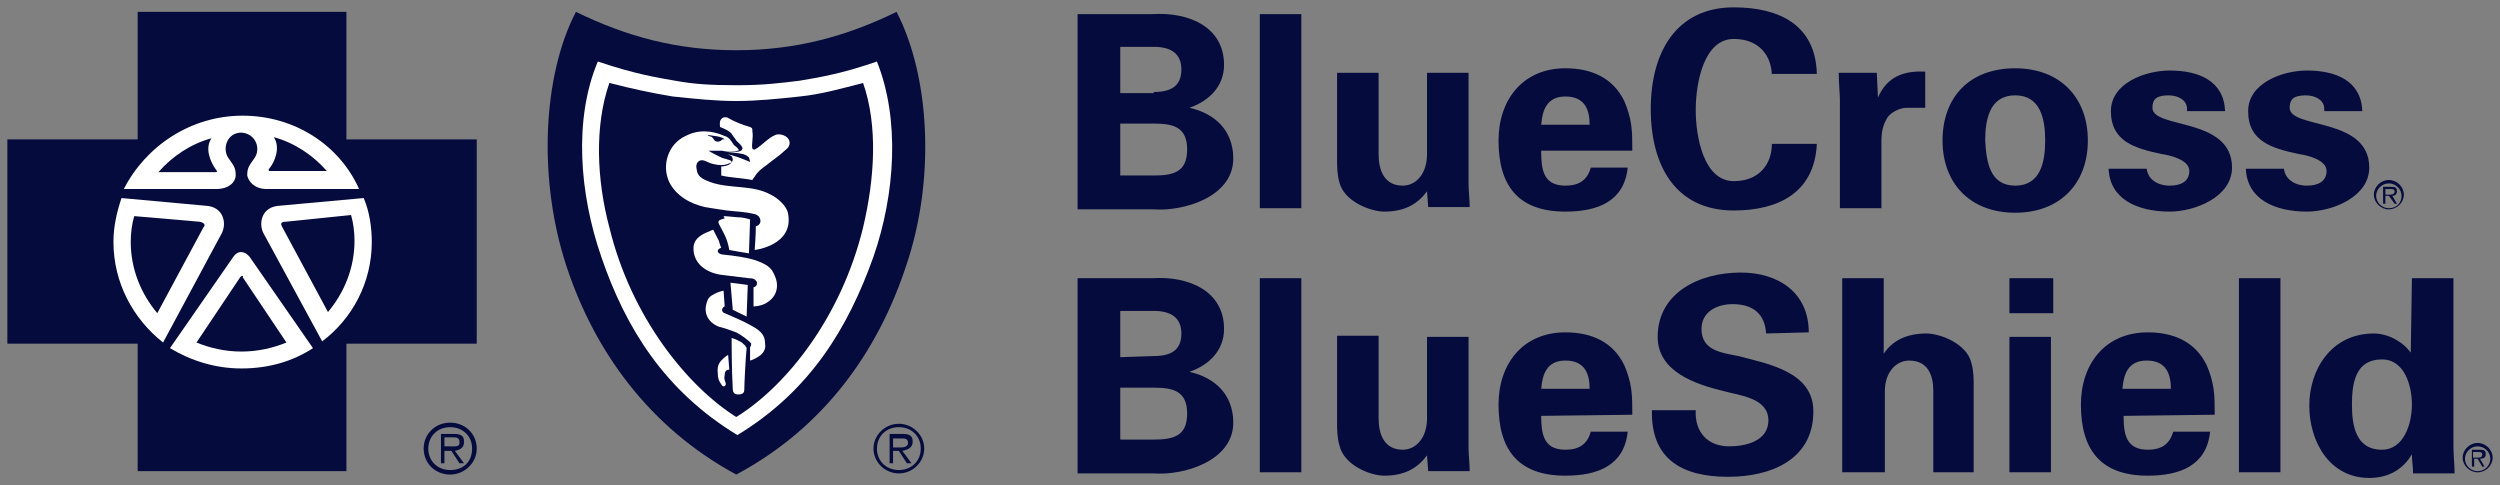
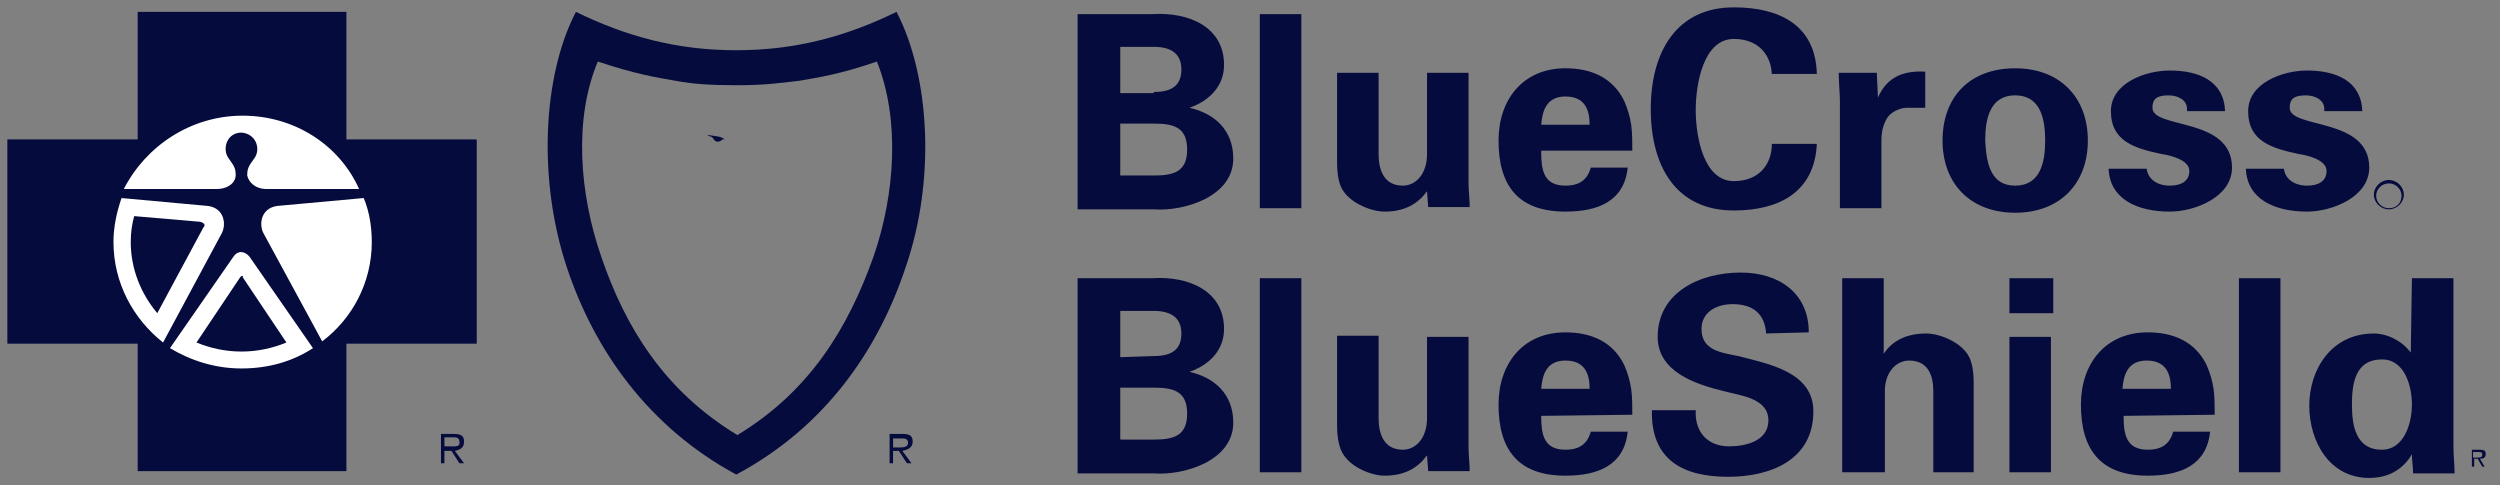
<svg xmlns="http://www.w3.org/2000/svg" fill="none" height="33" viewBox="0 0 170 33" width="170">
  <rect x="0" y="0" width="170" height="33" fill="#808080" stroke="none" />
  <path d="m16.42 25.517c5.154 0 9.332-4.088 9.332-9.132s-4.178-9.132-9.332-9.132c-5.154 0-9.332 4.088-9.332 9.132s4.178 9.132 9.332 9.132z" fill="#fff" />
-   <path d="m49.984 4.721c-4 0-10.117-1.842-10.117-1.842s-1.333 3.377-1.333 7.981 3.921 16.729 11.842 19.799c0 0 11.293-6.983 11.293-19.185 0-7.29-1.098-8.595-1.098-8.595s-6.588 1.842-10.587 1.842z" fill="#fff" />
  <g fill="#060b3d">
    <path d="m73.276.96h5.097c2.431-.153 4.862.844 4.862 3.453 0 1.458-1.02 2.456-2.353 2.916 1.725.384 2.98 1.535 2.98 3.453 0 2.609-3.372 3.607-5.411 3.453h-5.176zm5.176 5.295c1.255 0 1.882-.46 1.882-1.535s-.706-1.535-1.882-1.535h-2.274v3.146h2.274zm0 5.679c1.333 0 2.274-.23 2.274-1.765 0-1.535-.941-1.765-2.274-1.765h-2.274v3.53zm10.038-10.974v13.199h-2.823v-13.199zm8.548 12.048c-.627.844-1.49 1.381-2.902 1.381-.941 0-2.745-.691-3.058-1.995-.157-.537-.157-1.151-.157-1.458v-5.986h2.823v5.525c0 .998.314 2.149 1.647 2.149.863 0 1.647-.767 1.647-2.149v-5.525h2.823v7.52c0 .537.078 1.074.078 1.611h-2.823zm7.764-2.686c0 1.228.156 2.302 1.646 2.302.942 0 1.491-.384 1.726-1.228h2.509c-.235 2.302-2.039 2.993-4.235 2.993-3.215 0-4.548-1.765-4.548-4.835 0-2.763 1.647-4.911 4.548-4.911 1.726 0 3.216.614 4 2.225.235.537.392 1.074.471 1.612.078.537.078 1.151.078 1.765h-6.195zm3.293-1.842c0-.998-.313-1.918-1.647-1.918-1.254 0-1.568.921-1.646 1.918zm12.391-3.3c0-1.381-.863-2.532-2.588-2.532-2.039 0-2.588 2.993-2.588 4.835 0 1.842.549 4.834 2.588 4.834 1.725 0 2.588-1.151 2.588-2.532h3.059c-.157 3.3-2.588 4.528-5.647 4.528-3.921 0-5.646-2.993-5.646-6.907 0-3.837 1.725-6.906 5.646-6.906 3.137 0 5.568 1.228 5.647 4.528h-3.059zm7.136-.23.079 1.688c.627-1.458 1.804-1.842 3.215-1.765v2.456h-1.255c-.47 0-1.097.307-1.333.691-.313.537-.392.998-.392 1.612v4.528h-2.823v-7.367c0-.384-.078-1.151-.078-1.842zm9.411 9.516c-3.058 0-4.94-1.995-4.94-4.911 0-2.916 1.803-4.911 4.94-4.911 3.059 0 4.941 1.995 4.941 4.911 0 2.916-1.882 4.911-4.941 4.911zm0-1.842c1.725 0 2.039-1.611 2.039-3.07 0-1.458-.314-3.07-2.039-3.07s-2.039 1.612-2.039 3.07c.079 1.458.314 3.07 2.039 3.07zm11.685-5.218c0-.614-.627-.921-1.255-.921-.784 0-1.098.23-1.098.844 0 1.458 5.412.614 5.412 4.067 0 1.995-2.51 2.993-4.235 2.993-2.196 0-4.078-.844-4.157-2.916h2.588c.079.691.706 1.151 1.569 1.151.784 0 1.333-.307 1.333-.998 0-.767-1.333-1.074-1.882-1.151-1.804-.384-3.451-.844-3.451-2.916 0-1.918 2.353-2.763 4-2.763 1.96 0 3.686.691 3.764 2.763h-2.588zm9.332 0c0-.614-.627-.921-1.254-.921-.785 0-1.098.23-1.098.844 0 1.458 5.411.614 5.411 4.067 0 1.995-2.51 2.993-4.235 2.993-2.196 0-4.078-.844-4.156-2.916h2.588c.078.691.705 1.151 1.568 1.151.784 0 1.333-.307 1.333-.998 0-.767-1.333-1.074-1.882-1.151-1.804-.384-3.451-.844-3.451-2.916 0-1.918 2.353-2.763 4-2.763 1.961 0 3.686.691 3.764 2.763h-2.588zm-84.774 11.511h5.097c2.431-.153 4.862.844 4.862 3.453 0 1.458-1.02 2.456-2.353 2.916 1.725.384 2.98 1.535 2.98 3.453 0 2.609-3.372 3.607-5.411 3.453h-5.176zm5.176 5.295c1.255 0 1.882-.46 1.882-1.535 0-1.074-.706-1.535-1.882-1.535h-2.274v3.146zm0 5.679c1.333 0 2.274-.23 2.274-1.765s-.941-1.765-2.274-1.765h-2.274v3.53zm10.038-10.974v13.199h-2.823v-13.199zm8.548 12.048c-.627.844-1.49 1.381-2.902 1.381-.941 0-2.745-.691-3.058-2.072-.157-.537-.157-1.151-.157-1.458v-5.986h2.823v5.602c0 .998.314 2.149 1.647 2.149.863 0 1.647-.767 1.647-2.149v-5.525h2.823v7.52c0 .537.078 1.074.078 1.611h-2.823zm7.764-2.686c0 1.228.156 2.302 1.646 2.302.942 0 1.491-.384 1.726-1.228h2.509c-.235 2.302-2.039 2.993-4.235 2.993-3.215 0-4.548-1.765-4.548-4.835 0-2.763 1.647-4.911 4.548-4.911 1.726 0 3.216.614 4 2.225.235.537.392 1.074.471 1.612.078.537.078 1.151.078 1.765zm3.293-1.842c0-.998-.313-1.919-1.647-1.919-1.254 0-1.568.921-1.646 1.919zm11.999-3.76c-.078-1.305-.863-1.995-2.274-1.995-1.098 0-2.118.537-2.118 1.688 0 1.458 1.333 1.611 2.51 1.842 2.039.537 5.097 1.074 5.097 3.76 0 3.3-2.901 4.451-5.803 4.451-3.058 0-5.254-1.151-5.176-4.528h2.98c-.078 1.458.784 2.456 2.274 2.456 1.177 0 2.667-.384 2.667-1.765 0-1.535-1.961-1.688-3.059-1.995-1.882-.46-4.47-1.304-4.47-3.683 0-2.993 2.823-4.374 5.647-4.374 2.588 0 4.627 1.381 4.627 4.067zm5.176 9.439v-13.199h2.823v5.141c.549-.844 1.49-1.381 2.902-1.381.941 0 2.744.691 3.058 1.995.157.537.157 1.151.157 1.458v5.986h-2.745v-5.525c0-.998-.314-2.072-1.647-2.072-.862 0-1.647.767-1.647 2.072v5.525zm14.351-13.199v2.379h-2.98v-2.379zm-.157 3.99v9.209h-2.823v-9.209zm4.941 5.372c0 1.228.157 2.302 1.647 2.302.941 0 1.49-.384 1.725-1.228h2.51c-.236 2.302-2.039 2.993-4.235 2.993-3.216 0-4.549-1.765-4.549-4.835 0-2.763 1.647-4.911 4.549-4.911 1.725 0 3.215.614 3.999 2.225.236.537.392 1.074.471 1.612.078.537.078 1.151.078 1.765zm3.215-1.842c0-.998-.314-1.919-1.647-1.919-1.254 0-1.568.921-1.647 1.919zm7.45-7.52v13.199h-2.823v-13.199zm8.94 0h2.824v11.434c0 .614.078 1.228.078 1.842h-2.823c0-.46-.079-.844-.079-1.304-.627 1.074-1.646 1.611-2.901 1.611-2.745 0-4.078-2.532-4.078-4.911 0-2.456 1.49-4.911 4.392-4.911.941 0 1.96.537 2.509 1.304zm-2.039 11.664c1.49 0 2.039-1.765 2.039-3.07 0-1.228-.47-3.07-2.039-3.07-1.803 0-2.039 1.612-2.039 3.07 0 1.381.236 3.07 2.039 3.07zm.471-16.422c-.471 0-.863-.384-.863-.844 0-.46.392-.844.863-.844s.863.384.863.844c0 .461-.314.844-.863.844zm0-1.919c-.549 0-1.019.46-1.019.998s.47.998 1.019.998 1.019-.46 1.019-.998-.47-.998-1.019-.998z" />
-     <path d="m162.442 13.239h-.235v-.384h.313c.157 0 .314 0 .314.153 0 .23-.235.23-.392.23zm.549-.23c0-.23-.078-.307-.392-.307h-.549v1.151h.157v-.537h.235l.392.537h.157l-.314-.537c.157 0 .314-.077.314-.307zm5.489 19.031c-.47 0-.862-.384-.862-.844 0-.46.392-.844.862-.844.471 0 .863.384.863.844 0 .461-.392.844-.863.844zm0-1.919c-.548 0-1.019.46-1.019.998s.471.998 1.019.998c.549 0 1.02-.46 1.02-.998s-.471-.998-1.02-.998z" />
    <path d="m168.402 31.119h-.235v-.384h.313c.157 0 .314 0 .314.153 0 .23-.157.23-.392.23zm.627-.23c0-.23-.078-.307-.392-.307h-.549v1.151h.157v-.537h.235l.314.537h.157l-.314-.537c.236 0 .392-.077.392-.307z" />
-     <path d="m30.614 28.74c-1.02 0-1.804.767-1.804 1.765s.784 1.765 1.804 1.765c.941 0 1.804-.767 1.804-1.765s-.784-1.765-1.804-1.765zm0 3.223c-.863 0-1.49-.614-1.49-1.458s.627-1.458 1.49-1.458c.863 0 1.49.614 1.49 1.458s-.549 1.458-1.49 1.458z" />
    <path d="m31.555 30.044c0-.384-.157-.537-.706-.537h-.863v1.995h.235v-.844h.471l.549.844h.314l-.627-.844c.392-.077.627-.23.627-.614zm-.941.307h-.392v-.614h.549c.235 0 .47 0 .47.307.079.384-.392.307-.627.307zm-14.116-11.588c-.078 0-.078 0-.157.077l-2.98 4.451c.941.384 1.96.614 3.058.614s2.117-.23 3.058-.614l-2.98-4.451c.079-.077 0-.077 0-.077zm-2.902-3.683-4.47-.384c-.157.537-.235 1.151-.235 1.765 0 1.842.706 3.53 1.804 4.835l3.137-5.832c.157-.153.078-.307-.235-.384z" />
    <path d="m23.556 9.478v-8.671h-14.194v8.671h-8.862v13.89h8.862v8.671h14.194v-8.671h8.862v-13.89zm-7.058-1.612c3.529 0 6.588 1.995 7.921 4.988h-6.274c-.863 0-1.255-.537-1.333-.921 0-.461.079-.614.471-1.151.47-.614.157-1.688-.863-1.765-1.02 0-1.333 1.151-.863 1.765.392.537.47.691.47 1.151 0 .384-.392.921-1.333.921h-6.274c1.49-2.916 4.548-4.988 8.077-4.988zm-8.783 8.595c0-1.074.235-2.072.549-2.993l5.882.537c1.098.153 1.255 1.228.941 1.842l-3.999 7.444c-2.039-1.611-3.372-4.067-3.372-6.83zm13.567 7.213c-1.412.921-3.058 1.381-4.862 1.381s-3.451-.537-4.862-1.381l4.313-6.216c.314-.46.784-.384 1.098 0zm.627-.461-4-7.367c-.314-.614-.157-1.688.941-1.842l5.882-.537c.392.921.549 1.995.549 2.993 0 2.763-1.333 5.218-3.372 6.753z" />
-     <path d="m22.223 11.627c-.941-1.074-2.196-1.918-3.607-2.302.471.691.079 1.688-.314 2.149-.079.077 0 .153 0 .153zm-2.823 3.453c-.314 0-.314.153-.235.307l3.137 5.832c1.098-1.304 1.804-2.993 1.804-4.835 0-.614-.078-1.228-.235-1.765zm-5.019-5.679c-1.412.384-2.666 1.228-3.607 2.302h3.921c.079 0 .079-.077 0-.153-.392-.537-.784-1.458-.314-2.149z" />
    <path d="m60.964.807c-3.451 1.688-6.901 2.609-10.901 2.609-4 0-7.45-.921-10.901-2.609-2.274 4.374-2.588 11.434-.627 17.343 1.882 5.679 5.568 10.897 11.528 14.12 6.038-3.223 9.646-8.441 11.528-14.12 2.039-5.909 1.647-12.969-.627-17.343zm-1.569 16.652c-1.725 4.835-4.313 9.132-9.254 12.125-4.941-2.993-7.607-7.29-9.254-12.125-1.49-4.297-1.882-9.362-.235-13.276 2.51.844 3.921 1.074 5.254 1.305 1.255.23 2.353.307 4.235.307 1.804 0 2.98-.153 4.235-.307 1.333-.23 2.823-.46 5.254-1.305 1.568 3.914 1.255 8.978-.235 13.276z" />
-     <path d="m54.376 6.562c-1.412.153-2.902.307-4.313.307s-2.823-.153-4.313-.307c-1.411-.23-2.823-.537-4.313-.921-1.02 2.916-.863 6.6 0 9.823 1.49 6.139 5.333 10.82 8.627 12.892 3.372-2.072 7.136-6.753 8.626-12.892.784-3.3 1.02-6.906 0-9.823-1.49.384-2.823.767-4.313.921zm-5.097 18.954c-.079.307.078.46.078.614-.078.23-.235.153-.314 0-.157-.23-.235-.384-.235-.767-.078-.614.235-.844.392-.998.157-.153.314-.23.314-.23l.078.998c-.157 0-.314.077-.314.384zm1.333.998c0 .153-.078.307-.392.307-.235 0-.392-.077-.392-.384-.078-1.228-.078-3.453-.078-3.453s.314.077.549.23c.079 0 .235.153.392.307 0 .077.078.077.078.153-.078.844-.157 2.456-.157 2.839zm1.02-2.302c-.314.23-.627.307-.627.307v-.921s.079-.077.079-.23c-.079-.153-.706-.614-1.02-.767-.392-.153-.863-.307-1.176-.384-.784-.307-1.098-.998-.784-1.765.078-.307.471-.46.627-.537.157-.077.47-.153.47-.153l.079 1.074s-.079 0-.157.153.078.307.157.307c.549.23 1.255.537 1.804.844.706.384.941.691.941 1.228.079.384-.157.691-.392.844zm-1.96-4.988c.549.077.706.077 1.176.153l-.078 2.149-.941-.461zm3.137.461c-.079.384-.314.691-.706.921-.392.23-.863.23-.863.23v-1.304s.078 0 .157-.077c.078-.077.078-.153.078-.23 0-.077-.078-.153-.157-.23-.157-.077-.314-.077-.392-.077l-1.882-.23c-1.098-.153-1.961-.844-1.882-1.919.078-.691.784-.921 1.333-1.151l.392.767c.079.307.157.46.157.46s-.235.077-.235.23c0 .153.235.23.314.23.784.077 1.882.23 2.431.46.392.153.706.307.941.614.314.537.392.921.314 1.305zm-3.607-4.988s.235 0 .941.077c.47 0 .863.153.863.153l-.078 2.302c-.549-.077-.863-.153-1.333-.23-.157-.844-.392-1.151-.706-1.765-.078-.153 0-.23 0-.23.079-.077.392-.153.392-.153zm2.117 2.302s.079-1.074.079-1.611c.314-.077.392-.384.235-.614-.078-.153-.314-.23-.392-.23-.627-.153-1.176-.153-1.804-.23-.549-.077-1.02-.153-1.49-.23-1.02-.23-1.961-.767-2.431-1.688-.549-1.151-.078-2.609 1.098-3.146.863-.46 1.804-.384 2.666 0 .314.077.47.384.627.614.079.077.235.153.314.307.078.077-.078.077-.078.077-.157.077-.863.077-1.02 0h-.941c.235.153.549.307.863.46.157.077.314.077.47.153.078 0 .235.077.235.153s-.157.077-.314.153c-.235.077-.549.077-.863 0-.47-.077-.706-.384-1.019-.23-.235.153-.235.384-.157.691.078.46.549.614.941.767 1.333.46 2.823.153 4.078.844.471.23 1.098.767 1.176 1.305.392 2.149-2.274 2.456-2.274 2.456zm2.353-7.137c-.078.23-.157.23-.314.384-.314.307-.784.614-1.255.998-.314.23-.549.384-.784.767-.078.077-.157.23-.157.23-.784-.153-1.49-.153-2.117-.307v-.614s.706 0 .784-.46c0 0 0-.153-.078-.23s-.314-.153-.392-.153c.549.077 1.098.307 1.647.537 0-.077-.078-.307-.078-.307-.078-.077-.157-.153-.392-.23-.314-.077-1.176-.153-1.176-.153h.706c.157 0 .392-.077.392-.153.078-.077 0-.23-.157-.384l-.235-.23c-.078-.153-.235-.307-.314-.46-.157-.23-.784-.46-.784-.46s-.079-.384.078-.537c.078-.153.392-.153.47-.077.392.23.941.46 1.49.614.157.077.157.077.157.307.078.384-.078.921 0 1.151 0 .077.157.077.157.077.549-.307.863-.767 1.412-.998.392-.153 1.098.153.941.691zm7.45 18.954c-.941 0-1.725.767-1.725 1.688s.784 1.688 1.725 1.688 1.725-.767 1.725-1.688-.784-1.688-1.725-1.688zm0 3.146c-.863 0-1.49-.614-1.49-1.458s.627-1.458 1.49-1.458c.863 0 1.49.614 1.49 1.458s-.627 1.458-1.49 1.458z" />
    <path d="m62.062 30.044c0-.384-.157-.537-.706-.537h-.863v1.995h.235v-.844h.392l.549.844h.314l-.627-.844c.392-.077.706-.23.706-.614zm-.941.384h-.392v-.614h.549c.235 0 .47 0 .47.307s-.392.307-.627.307zm-12.704-21.103c.157.153.157.307.392.307.157 0 .235-.077.314-.153h.157c-.235-.23-.784-.23-1.176-.307.157.153.235.077.314.153z" />
  </g>
</svg>